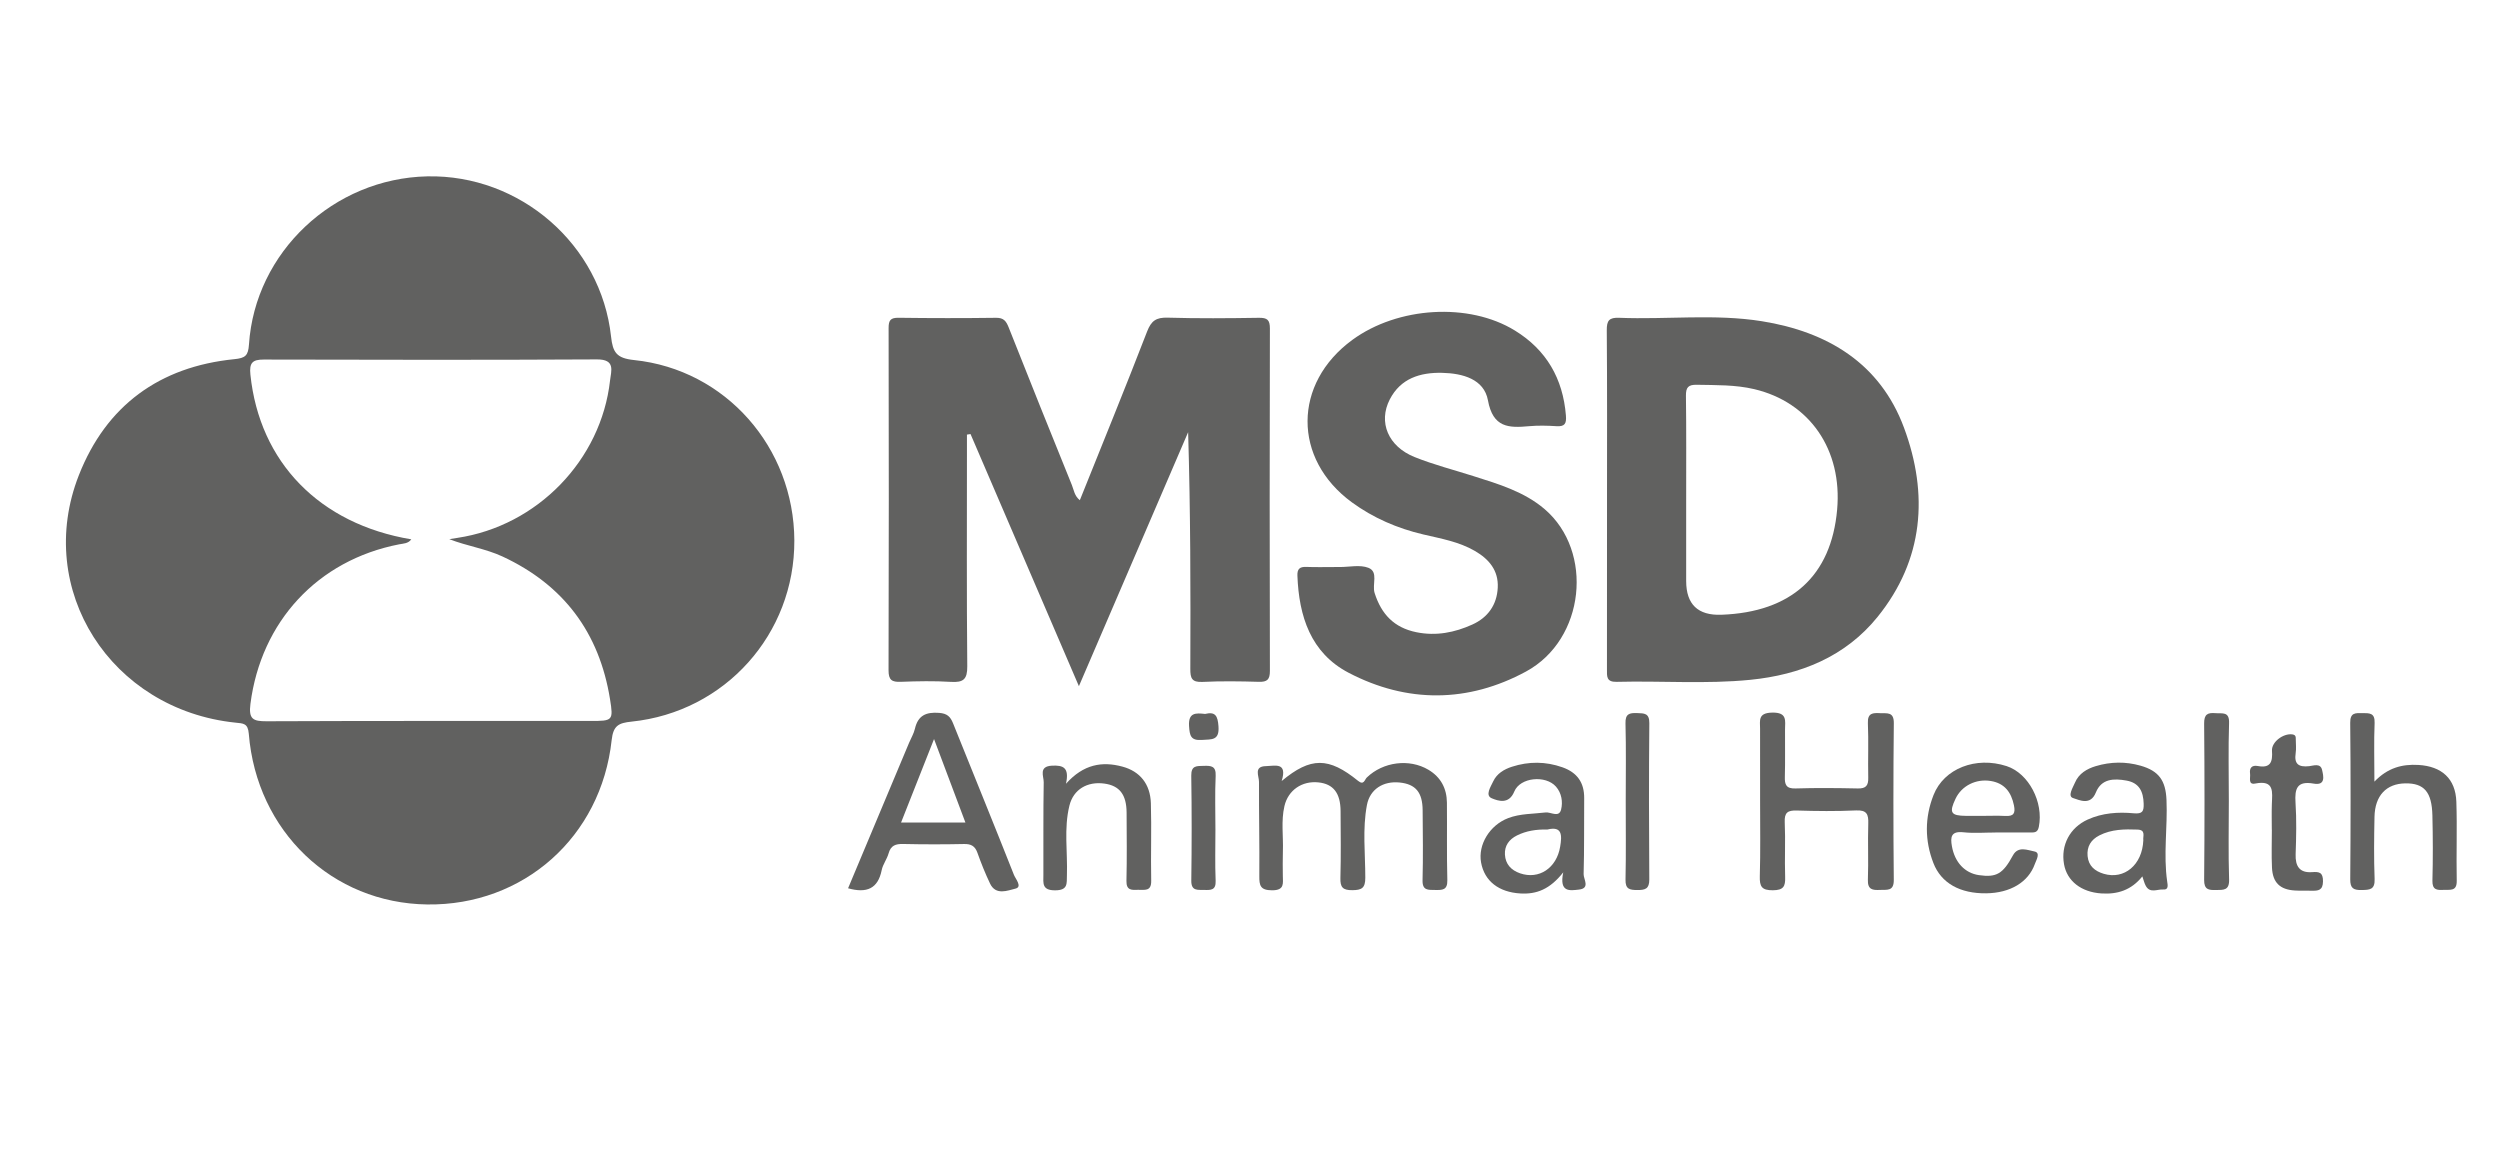
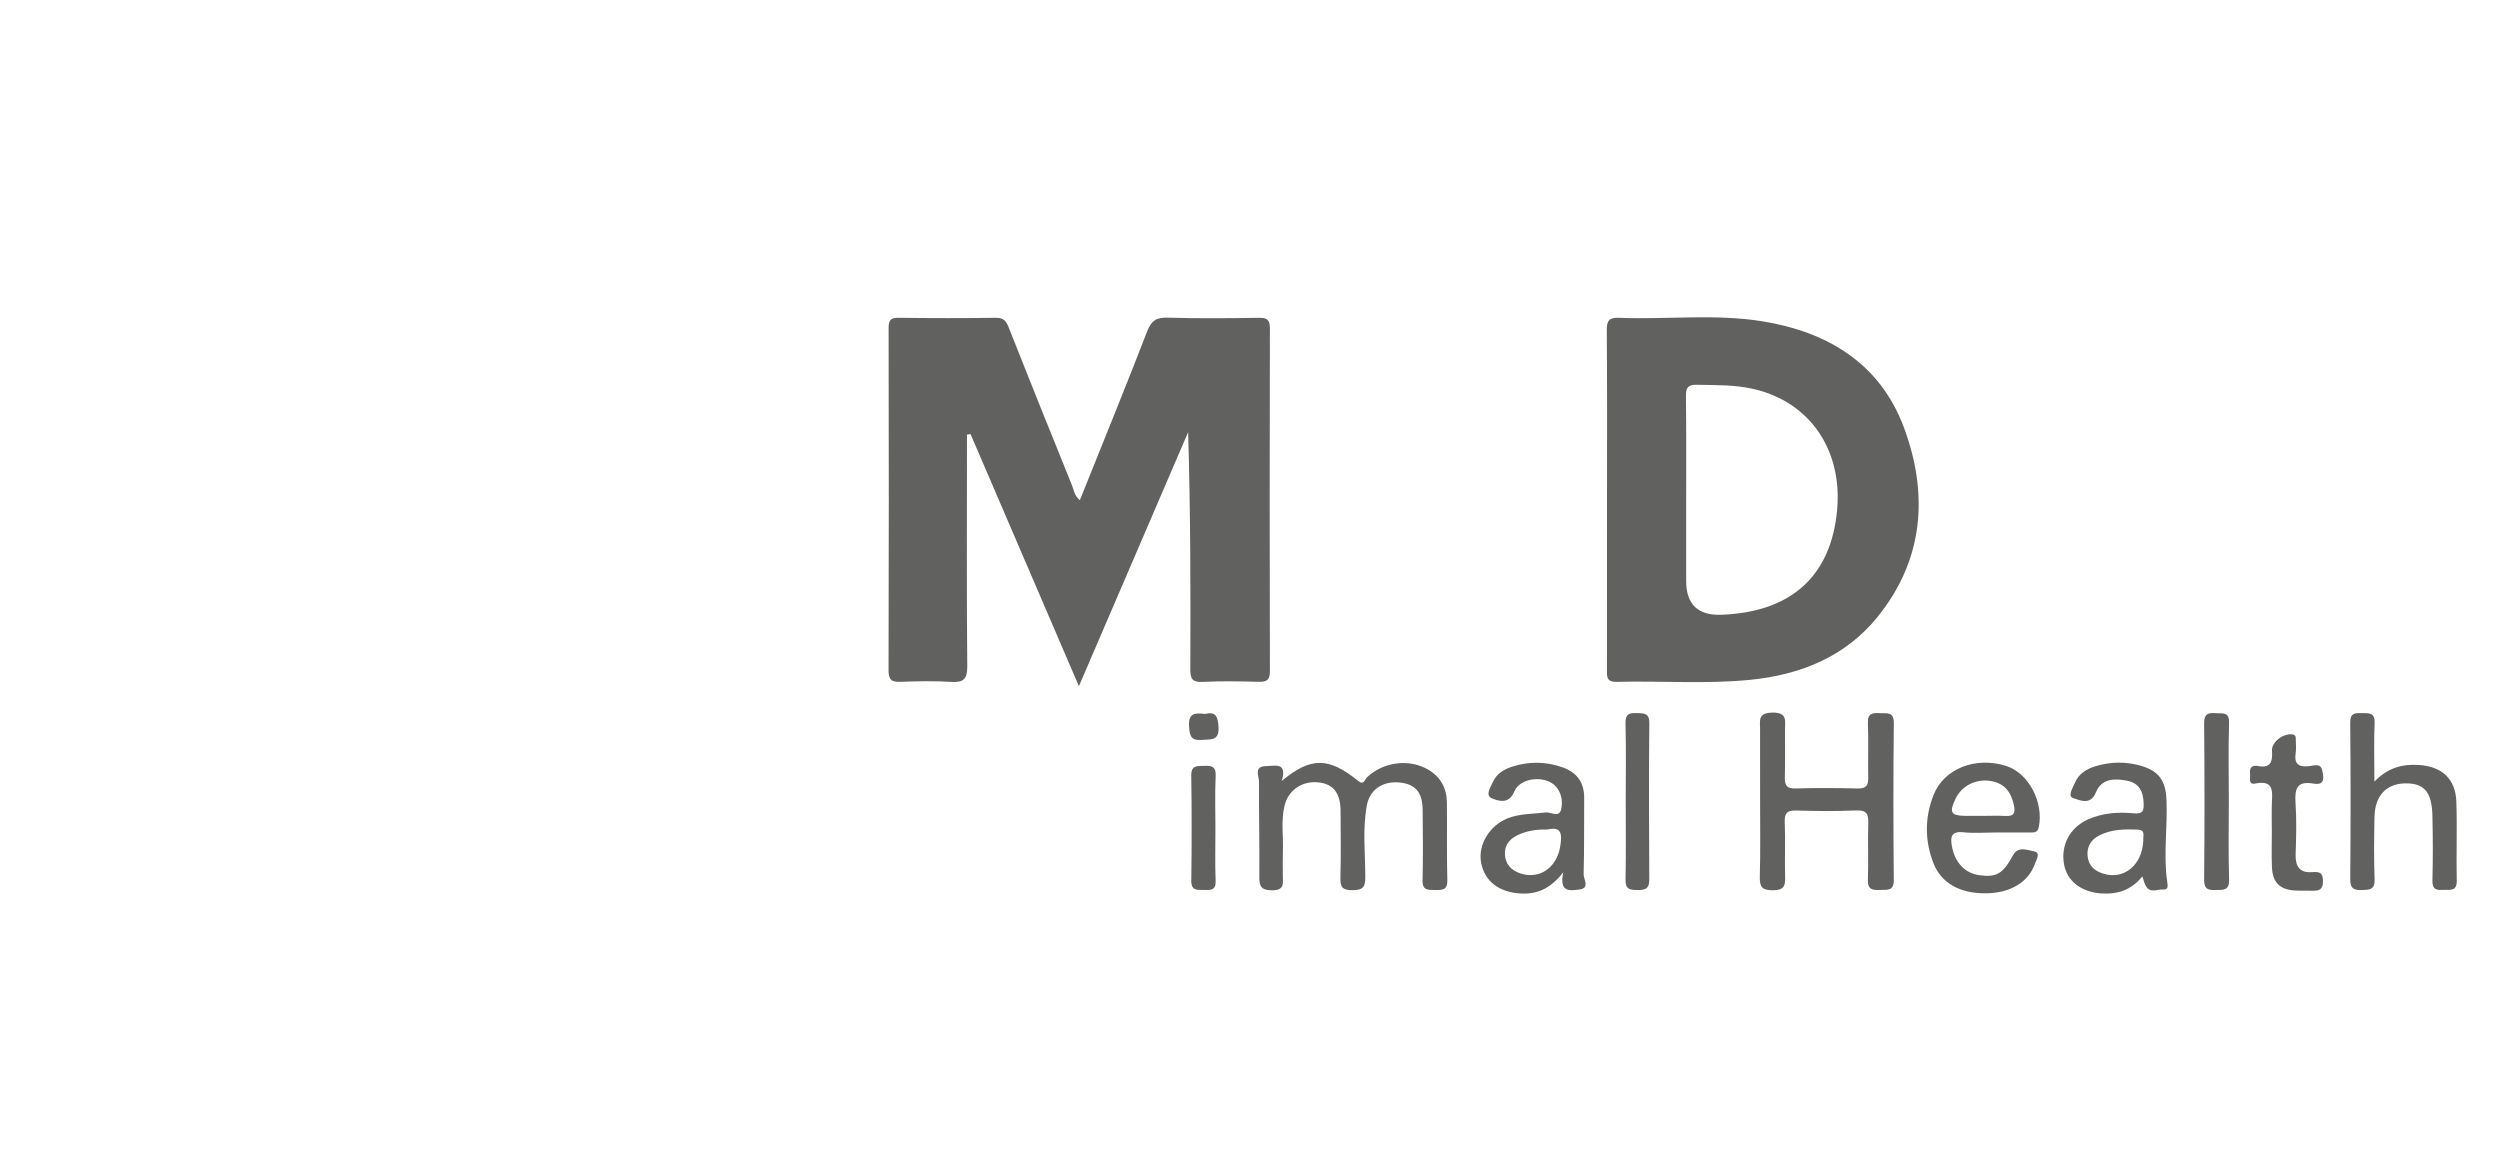
<svg xmlns="http://www.w3.org/2000/svg" id="Capa_1" data-name="Capa 1" viewBox="0 0 845.42 394.71">
  <defs>
    <style> .cls-1 { fill: #616160; stroke-width: 0px; } </style>
  </defs>
-   <path class="cls-1" d="m268.62,182.75c.14,31.64-23.41,58.01-55.04,61.28-4.35.45-6.2,1.3-6.74,6.26-3.55,32.78-29.86,56-62.36,55.57-32.16-.42-57.69-24.72-60.35-57.75-.29-3.56-1.88-3.46-4.47-3.73-42.17-4.36-68.18-44.98-53-83.66,9.25-23.57,27.28-36.73,52.6-39.26,3.68-.37,4.68-1.18,4.93-4.93,2.04-31.27,28.63-56.22,60.31-56.89,31.36-.66,58.77,23.06,62.14,54.19.58,5.33,1.84,7.32,7.79,7.93,30.98,3.22,54.05,29.56,54.19,60.99Zm-116.69-.42c.92-.15,1.84-.3,2.76-.44,26.99-4.05,48.6-26.27,51.61-53.23.36-3.23,1.94-7.15-4.43-7.12-37.55.21-75.11.14-112.66.05-3.86-.01-4.95,1.11-4.53,5.11,3.08,29.61,23.35,50.5,54.41,55.69-1.04,1.44-2.67,1.41-4.13,1.69-27.58,5.38-46.69,26.13-50.27,53.95-.66,5.15.86,5.9,5.45,5.88,36.53-.16,73.05-.09,109.58-.1,7.49,0,7.74-.1,6.57-7.36-3.61-22.45-15.63-38.62-36.37-48.26-5.76-2.66-12.01-3.53-17.99-5.86Z" />
  <path class="cls-1" d="m364.85,232.04c-12.47-29.01-24.56-57.14-36.65-85.26-.4.06-.8.13-1.21.19v5.83c0,24.17-.12,48.34.11,72.51.04,4.43-1.33,5.53-5.5,5.28-5.64-.35-11.32-.24-16.97-.02-3.03.12-4.16-.59-4.15-3.91.12-38.57.1-77.14.02-115.72-.01-2.66.67-3.52,3.42-3.48,10.97.15,21.95.15,32.92.01,2.59-.03,3.41,1.1,4.28,3.29,7.02,17.79,14.18,35.52,21.35,53.25.69,1.7.87,3.7,2.7,5.14,7.65-19.07,15.38-37.98,22.74-57.03,1.41-3.66,3.09-4.81,6.94-4.7,10.28.3,20.57.21,30.86.05,2.86-.04,3.74.71,3.73,3.66-.1,38.57-.1,77.14,0,115.72.01,2.97-.9,3.8-3.77,3.72-6.34-.19-12.7-.28-19.03.03-3.64.18-4.13-1.29-4.11-4.43.11-26.57.06-53.14-.74-80.02-12.16,28.31-24.34,56.62-36.94,85.89Z" />
  <path class="cls-1" d="m543.44,168.77c0-19.02.08-38.05-.08-57.07-.03-3.33.82-4.37,4.22-4.23,16.08.64,32.28-1.4,48.25,1.16,22.18,3.56,39.98,14.24,48.05,36.03,8.33,22.49,6.69,44.61-8.95,63.96-10.92,13.5-26.13,19.58-43.01,21.27-15.02,1.5-30.15.3-45.22.69-3.54.09-3.28-1.89-3.28-4.21.03-19.21.02-38.4.02-57.6Zm26.77-.01v27.72q0,11.85,11.92,11.41c23.63-.87,37.13-13.12,39.13-35.52,1.81-20.26-9.23-36.34-28.05-40.78-6.38-1.5-12.89-1.34-19.39-1.47-2.92-.06-3.72.87-3.69,3.73.16,11.64.07,23.28.08,34.91Z" />
-   <path class="cls-1" d="m451.52,191.75h1.54c3.26,0,6.85-.84,9.68.26,3.52,1.37,1.19,5.62,2.11,8.52,2.29,7.21,6.61,11.73,14.1,13.26,6.67,1.37,12.99.12,18.99-2.61,5.19-2.36,8.26-6.61,8.55-12.45.29-5.82-2.95-9.63-7.68-12.39-5.41-3.16-11.53-4.2-17.51-5.61-8.76-2.06-16.88-5.56-24.14-10.86-20.07-14.68-19.96-40.23.18-54.95,15.37-11.23,39.38-12.72,54.94-3.15,10.65,6.54,16.26,16.25,17.26,28.74.22,2.71-.34,3.79-3.18,3.61-3.07-.19-6.19-.28-9.25,0-6.94.64-12.24.53-13.94-8.75-1.31-7.17-8.53-9.13-15.48-9.29-7.49-.17-14.06,1.9-17.71,8.98-3.98,7.73-.54,15.92,8.39,19.5,6.47,2.6,13.29,4.34,19.95,6.46,8.48,2.69,17.1,5.24,24.01,11.14,16.71,14.29,13.72,44.08-6.27,54.92-19.55,10.6-40.19,10.78-60.01.42-12.83-6.71-16.8-19.11-17.31-32.86-.08-2.27.82-3.01,3-2.93,3.26.13,6.52.04,9.78.04Z" />
  <path class="cls-1" d="m433.42,264.12c9.85-8.21,15.89-8.12,25.85-.05,1.97,1.6,2.19-.42,2.94-1.14,5.49-5.3,14.35-6.48,20.85-2.61,4.17,2.48,6.19,6.32,6.24,11.1.09,8.73-.09,17.47.14,26.2.09,3.46-1.74,3.38-4.15,3.34-2.34-.03-4.33.22-4.23-3.3.21-7.87.09-15.75.03-23.63-.04-6.1-2.37-8.85-7.77-9.41-5.55-.57-10.06,2.27-11.07,7.61-1.54,8.13-.55,16.39-.55,24.59,0,3.53-1.22,4.19-4.42,4.21-3.21.02-4.09-.99-4-4.12.21-7.53.1-15.07.06-22.6-.03-6.12-2.45-9.2-7.5-9.73-5.53-.58-10.22,2.61-11.48,7.99-1.19,5.07-.34,10.24-.53,15.36-.1,2.74-.03,5.48-.02,8.22.01,2.52.68,4.93-3.62,4.92-4-.01-4.36-1.6-4.33-4.84.09-10.61-.15-21.23-.11-31.84.01-1.98-1.9-5.25,2.39-5.31,3.01-.06,7.28-1.47,5.28,5.04Z" />
  <path class="cls-1" d="m595.21,271.15c0-8.23.01-16.46-.01-24.68-.01-2.84-.76-5.39,4.07-5.49,5.18-.11,4.4,2.68,4.37,5.73-.04,5.31.09,10.63-.06,15.94-.08,2.69.43,4.08,3.61,3.98,7.02-.22,14.06-.15,21.08,0,2.73.06,3.57-.97,3.51-3.6-.13-6.17.14-12.35-.12-18.51-.14-3.45,1.71-3.48,4.15-3.35,2.32.12,4.67-.58,4.62,3.41-.19,17.65-.18,35.31-.01,52.96.04,3.96-2.29,3.28-4.65,3.4-2.53.13-4.23-.09-4.11-3.43.23-6.33-.07-12.69.13-19.02.1-3.14-.51-4.6-4.13-4.43-6.67.31-13.37.24-20.05.03-3.07-.09-4.22.68-4.07,3.97.28,6.16-.07,12.34.14,18.51.11,3.18-.55,4.46-4.15,4.49-3.78.03-4.51-1.27-4.42-4.71.25-8.39.1-16.8.1-25.2Z" />
-   <path class="cls-1" d="m286.79,300.39c6.95-16.57,13.8-32.91,20.65-49.24.66-1.57,1.58-3.08,1.96-4.72,1.04-4.48,3.73-5.69,8.15-5.36,2.75.2,3.84,1.28,4.74,3.52,6.86,17.09,13.83,34.13,20.59,51.26.56,1.41,2.94,4.07.5,4.66-2.62.62-6.62,2.4-8.58-1.72-1.61-3.38-3.01-6.88-4.27-10.41-.82-2.29-2.15-3.01-4.54-2.96-6.84.15-13.7.14-20.54-.01-2.55-.06-4.21.47-4.96,3.18-.54,1.96-1.94,3.7-2.33,5.66-1.26,6.25-5.01,7.91-11.37,6.14Zm17.92-22.24h21.76c-3.53-9.39-6.92-18.42-10.61-28.23-3.86,9.78-7.4,18.75-11.15,28.23Z" />
  <path class="cls-1" d="m802.95,264.32c4.51-4.7,9.39-5.96,14.89-5.64,7.87.46,12.56,4.63,12.82,12.46.3,8.89-.05,17.81.13,26.7.08,3.71-2.28,2.97-4.43,3.09-2.29.13-3.87-.01-3.79-3.12.19-7.36.17-14.72-.01-22.08-.19-7.94-2.82-10.9-9.14-10.82-6.44.09-10.29,4.13-10.44,11.3-.14,7.02-.23,14.05.04,21.05.14,3.63-1.67,3.67-4.39,3.72-2.77.05-3.88-.57-3.85-3.63.14-17.63.17-35.27-.01-52.9-.04-3.48,1.71-3.32,4.09-3.3,2.37.02,4.3-.15,4.16,3.34-.26,6.28-.07,12.57-.07,19.83Z" />
  <path class="cls-1" d="m724.47,296.37c-3.75,4.68-8.43,6.12-13.87,5.76-6.78-.45-11.62-4.17-12.62-9.92-1.12-6.42,1.99-12.33,8.01-15.06,4.96-2.25,10.29-2.61,15.56-2.12,3.03.28,3.44-.71,3.37-3.25-.11-4.05-1.45-7.02-5.79-7.81-4.29-.78-8.49-.68-10.39,4.05-1.81,4.48-5.53,2.54-7.69,1.86-1.96-.62-.06-3.55.66-5.26,1.29-3.03,4.01-4.64,7.02-5.54,5.01-1.5,10.11-1.59,15.17-.14,6.17,1.77,8.46,5.02,8.74,11.56.4,9.22-1.1,18.44.24,27.65.16,1.07.55,2.81-1.3,2.65-2.01-.17-4.53,1.44-5.97-1.28-.45-.83-.66-1.78-1.14-3.15Zm.33-12.21c-.19-1.33.94-3.5-1.93-3.62-4.43-.17-8.84-.12-12.92,1.96-2.84,1.45-4.3,3.76-3.99,7.02.33,3.34,2.46,5.07,5.45,5.97,6.95,2.08,13.07-3.04,13.39-11.33Z" />
  <path class="cls-1" d="m528.64,295c-4.51,5.73-9.03,7.47-14.52,7.14-7.25-.43-12.13-4.15-13.27-10.49-1.08-6.01,2.92-12.61,9.17-14.99,4.06-1.55,8.39-1.4,12.63-1.91,1.8-.22,4.56,1.89,5.27-1,.62-2.56.2-5.53-1.75-7.75-3.48-3.95-12.11-3.16-14.09,1.68-1.83,4.47-5.5,3.15-7.6,2.28-2.36-.97-.38-3.88.49-5.75,1.24-2.63,3.67-4.06,6.31-4.92,5.7-1.84,11.41-1.82,17.1.19,4.96,1.76,7.39,5.16,7.34,10.45-.08,8.56.06,17.12-.19,25.67-.05,1.71,2.32,4.81-1.6,5.23-2.98.33-6.74,1.09-5.29-5.83Zm-5.31-14.49c-3.9-.07-7.21.46-10.34,2.01-2.7,1.35-4.24,3.5-4.07,6.48.18,3.2,2.06,5.26,5.1,6.32,6.42,2.23,12.4-1.78,13.58-9.02.64-3.85.71-7-4.27-5.79Z" />
  <path class="cls-1" d="m674.74,281.53c-3.59,0-7.22.31-10.77-.08-4.16-.45-4.47,1.56-3.89,4.76.96,5.37,4.33,9.03,9.11,9.73,5.96.87,8.15-.45,11.52-6.68,1.77-3.27,5-1.74,7.23-1.33,2.21.41.69,2.83.18,4.25-2.19,6.16-8.32,9.8-16.42,9.91-8.83.12-15.24-3.4-17.88-10.22-2.96-7.63-2.95-15.42.04-23.01,3.55-9.01,14.34-13.15,24.7-9.79,7.49,2.43,12.58,12.23,10.91,20.54-.4,2-1.51,1.91-2.9,1.91-3.96,0-7.89,0-11.83,0Zm-4.27-5.63c2.55,0,5.11-.11,7.65.03,2.79.15,3.5-.83,2.93-3.6-.93-4.48-3.19-7.45-7.81-8.22-5.03-.84-9.86,1.63-11.91,5.93-2.28,4.78-1.66,5.81,3.54,5.86,1.86.02,3.73,0,5.6,0Z" />
-   <path class="cls-1" d="m360.48,265.04c5.94-6.63,12.23-7.64,19.07-5.8,5.96,1.6,9.44,5.89,9.64,12.41.26,8.73-.07,17.47.11,26.2.08,3.73-2.29,2.99-4.43,3.06-2.15.08-4.01.24-3.94-3,.18-7.7.09-15.41.05-23.12-.04-6.09-2.39-9.11-7.53-9.81-5.74-.79-10.44,1.95-11.8,7.43-1.92,7.75-.59,15.68-.85,23.53-.09,2.83.42,5.13-3.99,5.14-4.49.01-3.99-2.4-3.97-5.2.04-10.45-.07-20.89.11-31.34.04-2.04-1.85-5.39,2.83-5.62,3.66-.16,5.92.52,4.7,6.12Z" />
  <path class="cls-1" d="m768.25,280.59c0-2.91-.08-5.83.02-8.73.13-3.96.96-8.19-5.62-6.89-2.53.5-1.56-1.99-1.75-3.31-.28-1.97.61-2.99,2.61-2.62,4.4.83,5.05-1.49,4.8-5.14-.2-2.99,3.83-5.95,6.84-5.56,1.27.17,1.2.9,1.21,1.73.01,1.54.19,3.11-.04,4.62-.56,3.71,1,4.79,4.54,4.41,1.45-.15,3.83-1.13,4.38,1.23.49,2.11,1.3,5.4-2.85,4.66-5.61-.99-6.43,1.68-6.12,6.44.38,5.8.24,11.65.04,17.46-.14,4.06,1.35,6.35,5.55,6.04,2.47-.18,3.71.08,3.7,3.1-.01,3.11-1.66,3.24-3.88,3.18-1.88-.05-3.77.05-5.65-.07-5-.3-7.48-2.66-7.72-7.73-.2-4.27-.04-8.56-.04-12.84t-.02.02Z" />
  <path class="cls-1" d="m753.72,270.69c0,8.9-.2,17.8.09,26.69.12,3.77-1.85,3.55-4.41,3.6-2.52.04-4.06-.11-4.03-3.44.17-17.62.16-35.24,0-52.86-.03-3.16,1.18-3.74,3.88-3.51,2.28.2,4.69-.67,4.55,3.36-.29,8.7-.08,17.43-.08,26.16Z" />
  <path class="cls-1" d="m549.77,270.79c0-8.72.15-17.45-.08-26.17-.09-3.23,1.31-3.57,3.93-3.48,2.42.09,4.16,0,4.13,3.41-.16,17.62-.14,35.24-.01,52.86.02,3.17-1.36,3.58-4.02,3.57-2.6-.01-4.09-.26-4.02-3.51.2-8.89.06-17.78.07-26.68Z" />
  <path class="cls-1" d="m411.02,280.4c0,5.83-.17,11.66.07,17.48.13,3.21-1.65,3.13-3.85,3.07-2.21-.07-4.43.46-4.38-3.17.16-11.82.17-23.65-.01-35.48-.05-3.5,1.88-3.24,4.23-3.31,2.53-.08,4.18.05,4.02,3.42-.28,5.98-.08,11.99-.08,17.99Z" />
  <path class="cls-1" d="m407.52,241.43c3.48-.85,4.28.64,4.53,4.19.36,4.9-2.34,4.36-5.54,4.6-3.86.29-4.2-1.44-4.41-4.7-.28-4.55,2.22-4.46,5.42-4.09Z" />
</svg>